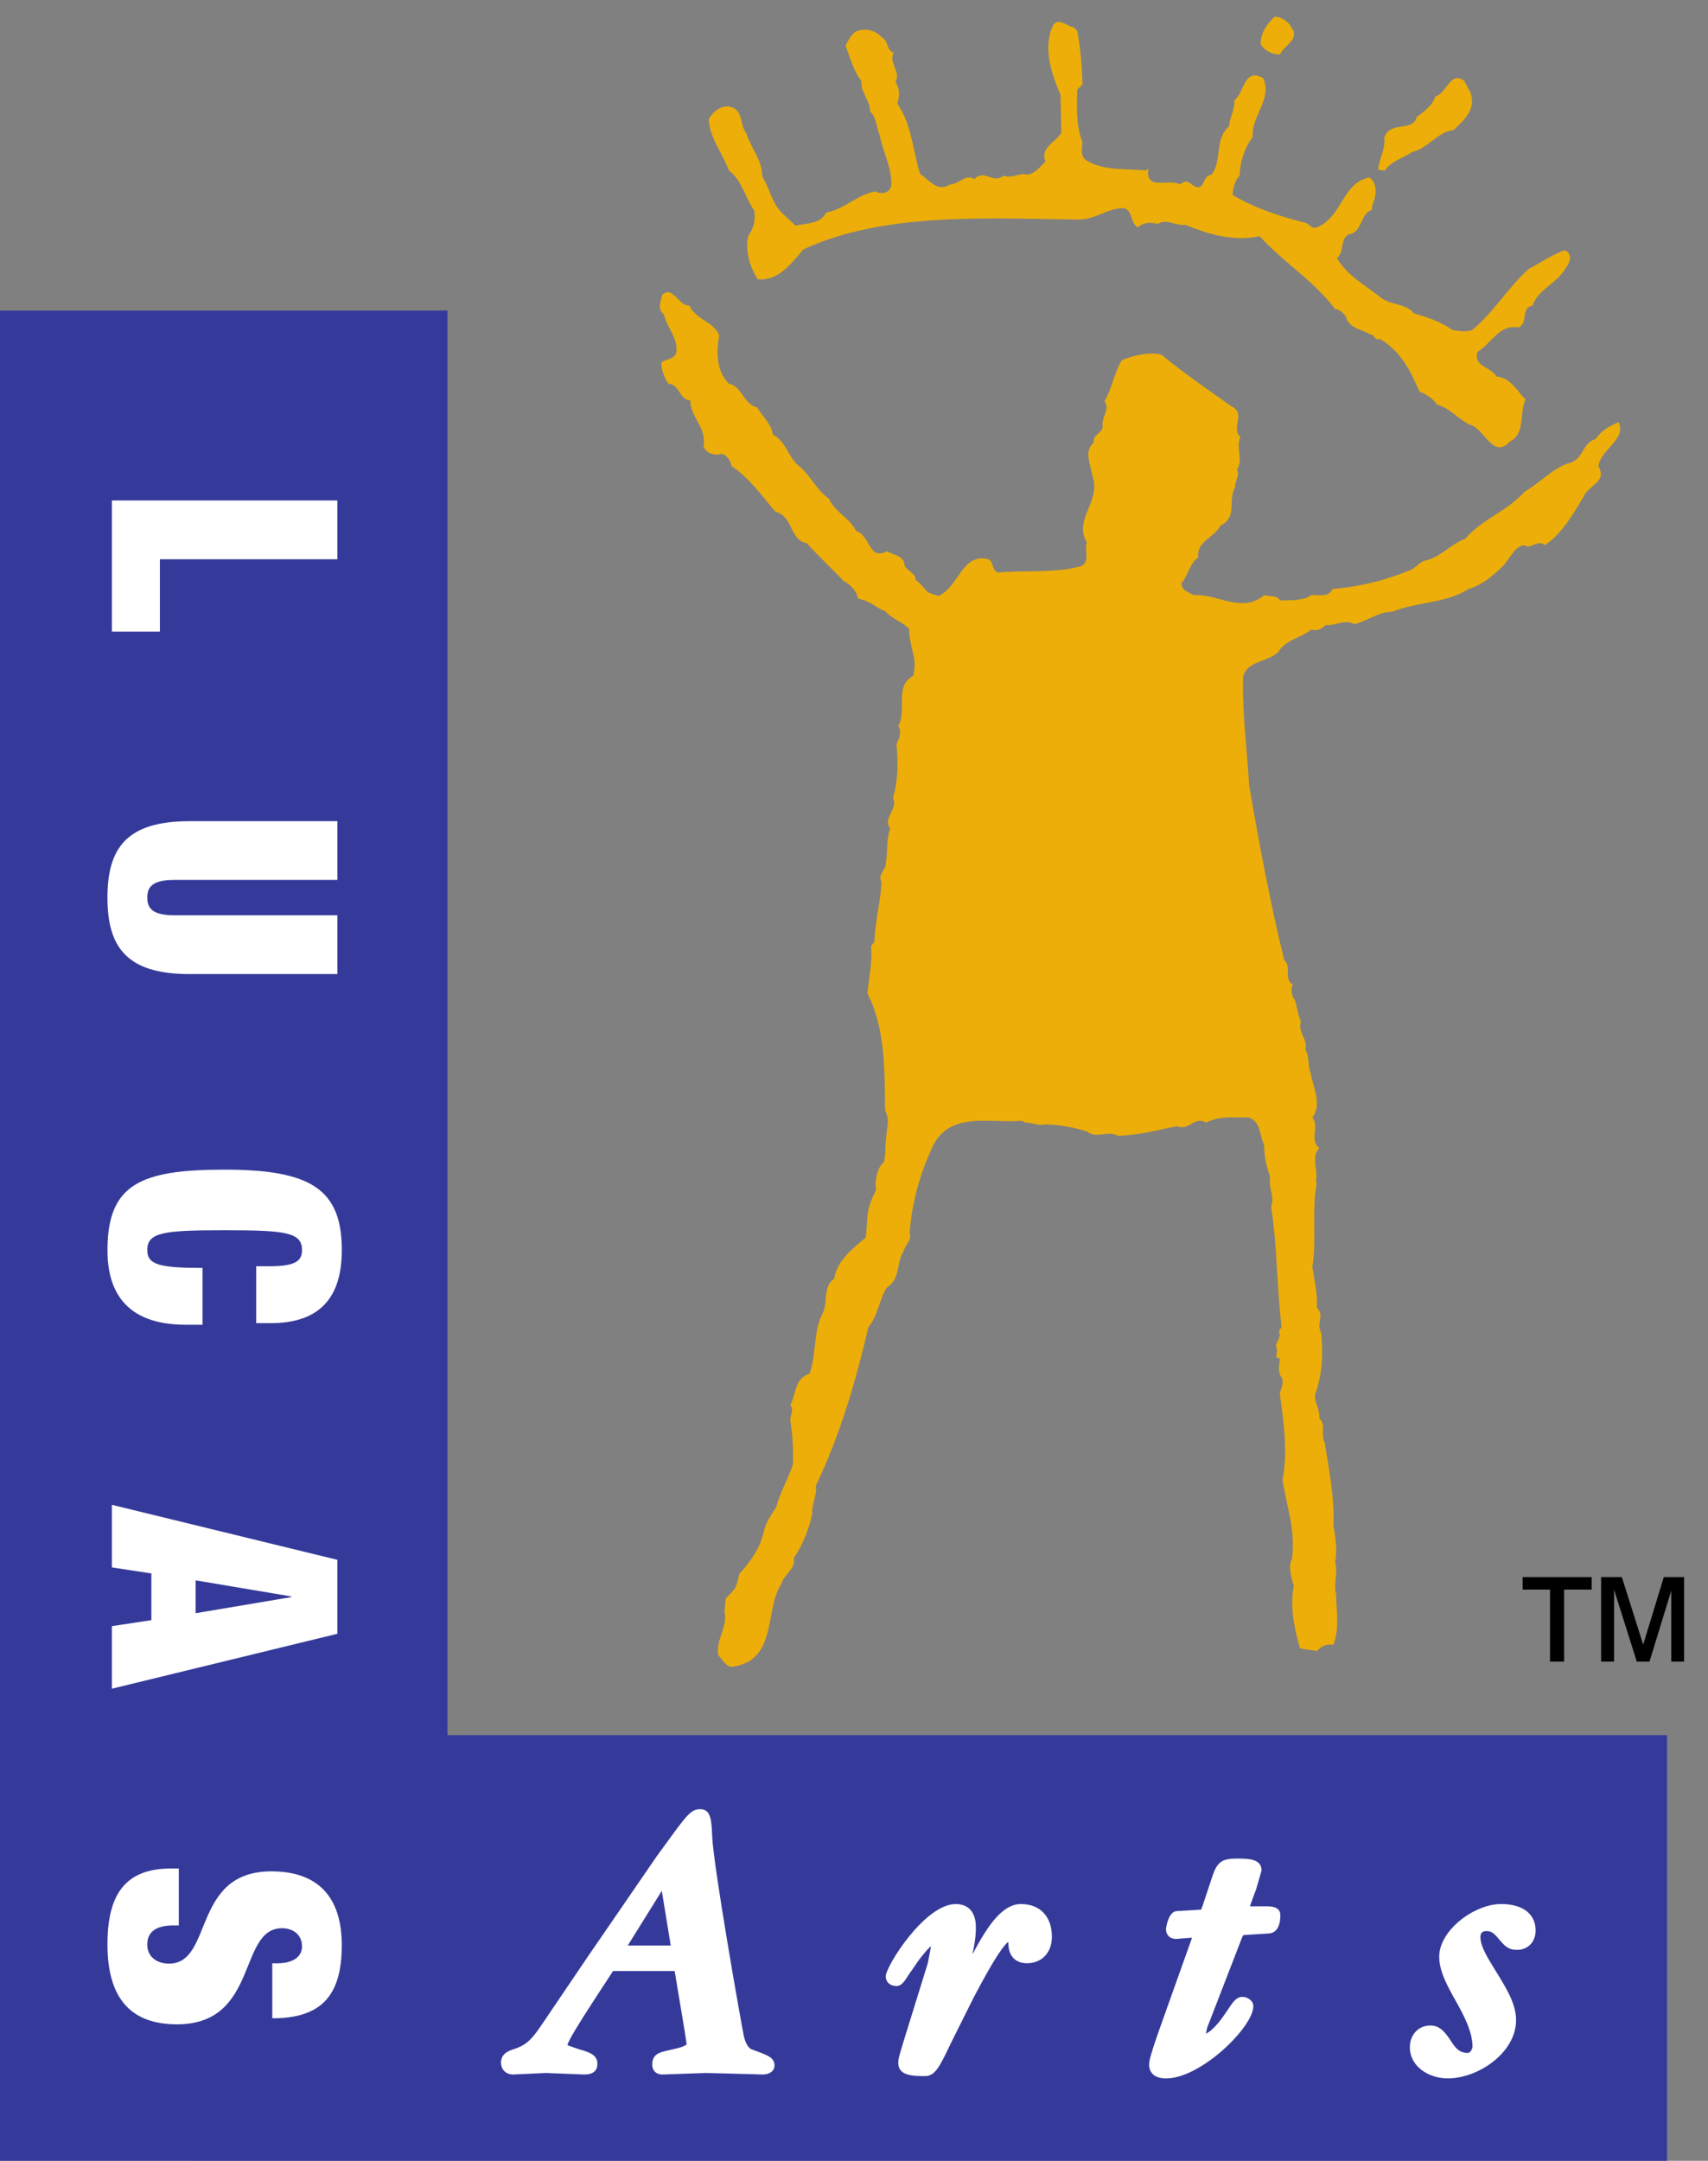
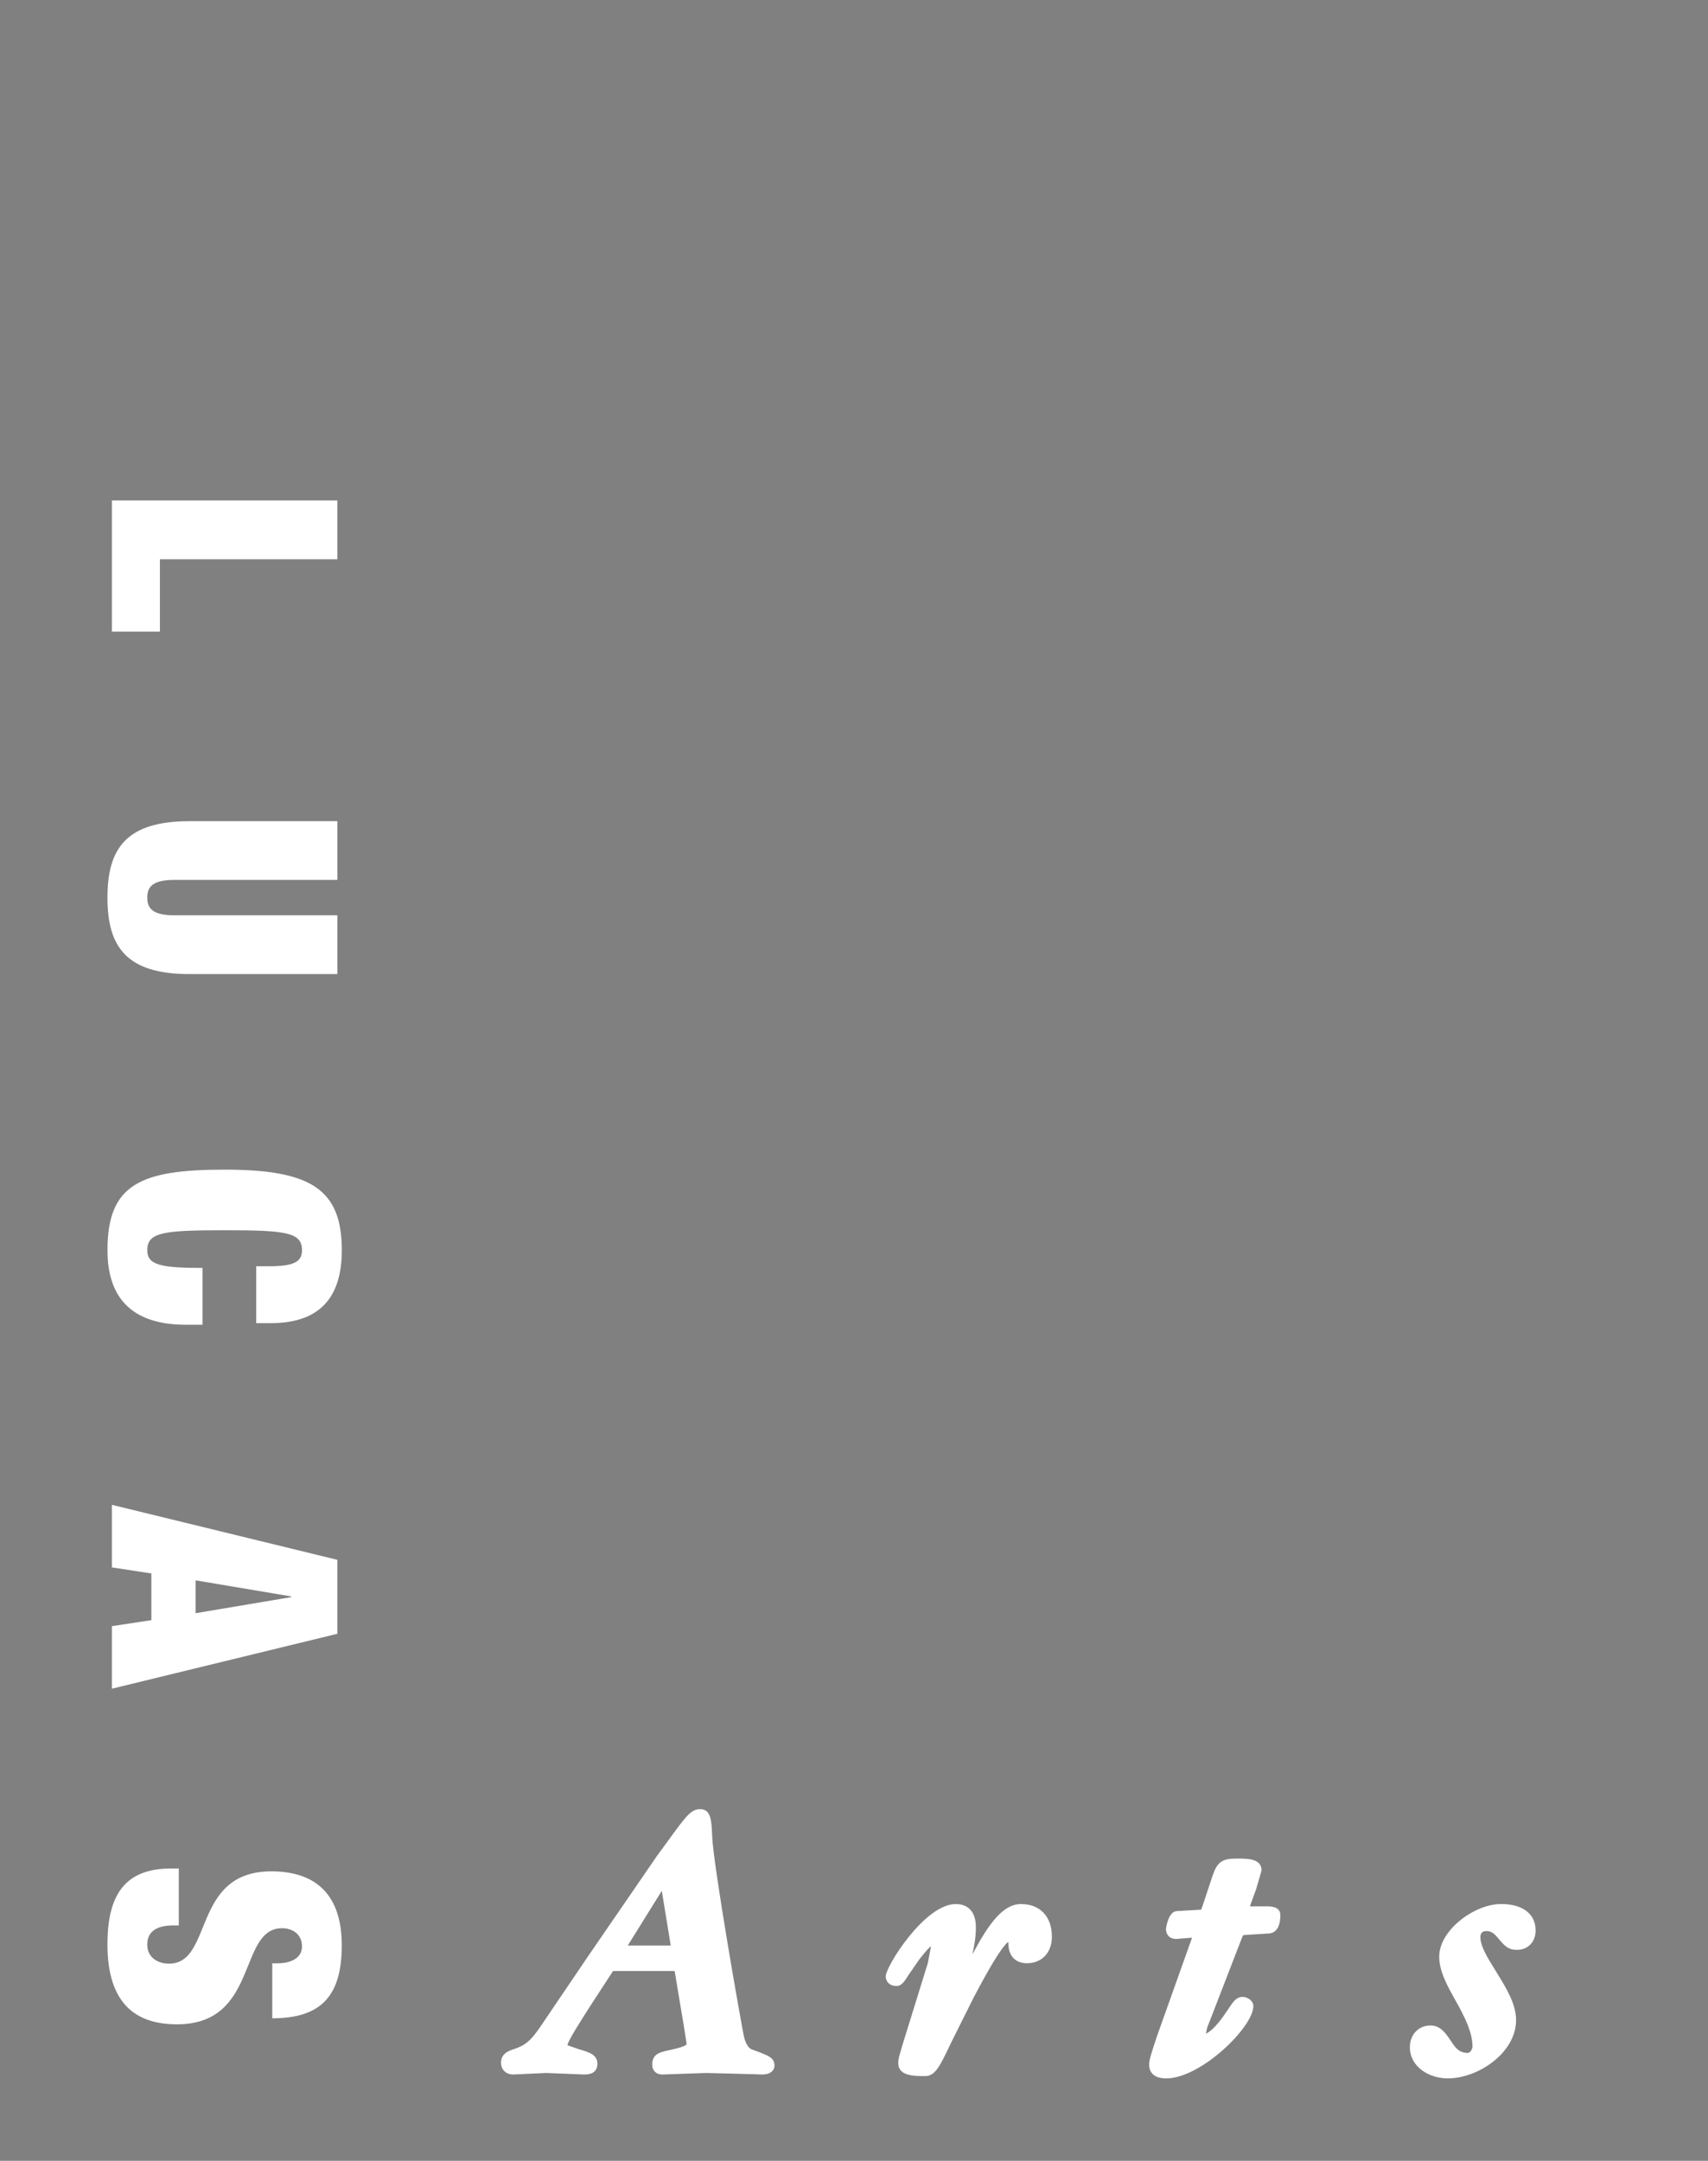
<svg xmlns="http://www.w3.org/2000/svg" width="34" height="43" viewBox="0 -1 102 129">
  <rect x="0" y="-1" width="102" height="129" fill="#808080" stroke="none" />
-   <path d="M26.721,102.587V17.542H0v110.455l99.556.003v-25.413H26.721" fill="#353a9a" />
-   <path d="M77.118.63c.551.709-.421,1.05-.681,1.623-.367.028-.943-.211-1.154-.628,0-.6.339-1.177.838-1.624.421,0,.813.288.997.63M64.333.839c.184,1.023.287,2.097.314,3.197l-.314.315c-.028,1.048-.081,2.174.314,3.141-.054.367-.13.892.262,1.101.995.604,2.305.473,3.508.577l.161-.104c-.209,1.363,1.23.574,1.886.943.154-.131.392-.235.574-.105.185.157.369.315.631.263.286-.236.262-.708.678-.734.656-.84.162-2.15,1.051-2.883.024-.55.365-.996.314-1.571.6-.393.549-1.99,1.728-1.309.551,1.282-.73,2.252-.628,3.51-.5.654-.758,1.494-.785,2.306-.288.314-.392.707-.419,1.151,1.361.812,2.854,1.284,4.399,1.677.212.105.343.366.633.261,1.543-.627,1.492-2.644,3.14-2.985.419.288.446.943.262,1.413-.051.159-.13.315-.105.527-.705.181-.576,1.385-1.413,1.466-.524.338-.211,1.021-.681,1.413.601,1.048,1.702,1.625,2.621,2.358.603.474,1.467.315,1.989.946.812.234,1.598.495,2.305.993.42.053.761.132,1.152,0,1.34-1.1,2.175-2.593,3.407-3.667.735-.366,1.389-.863,2.147-1.1.554.314.212.836-.05,1.203-.497.789-1.571,1.155-1.889,2.099-.732.13-.235,1.047-.838,1.311-1.151-.213-1.597.941-2.462,1.465-.211.917.786.839,1.151,1.467.813.027,1.258.916,1.732,1.363-.392.813,0,2.07-.944,2.513-.996,1.102-1.52-.785-2.358-.994-.735-.339-1.233-1.024-1.992-1.206-.235-.389-.655-.627-1.048-.785-.549-1.282-1.101-2.383-2.358-3.144-.341.131-.289-.261-.576-.261-.551-.342-1.284-.342-1.469-1.1-.183-.211-.366-.393-.63-.42-1.335-1.755-3.062-2.752-4.506-4.349-1.596.34-3.089-.132-4.451-.681-.58.077-1.127-.394-1.628-.053-.47-.107-.836-.107-1.203.208-.473-.315-.289-1.02-.84-1.152-.968,0-1.675.682-2.673.682-5.344-.053-11.579-.472-16.452,1.782-.734.863-1.52,1.912-2.725,1.782-.497-.735-.759-1.755-.576-2.568.316-.443.446-.944.367-1.519-.551-.786-.707-1.782-1.519-2.412-.367-1.021-1.129-1.886-1.205-3.04.26-.497.811-.916,1.362-.731.705.208.497,1.1.892,1.57.286.92.941,1.546.941,2.568.446.681.551,1.519,1.154,2.148l.839.786c.678-.158,1.467-.077,1.832-.786,1.075-.185,1.862-1.074,2.935-1.257.366.182.812.13.943-.315.078-1.075-.497-2.018-.681-3.041-.209-.47-.184-1.047-.576-1.413,0-.681-.577-1.127-.524-1.833-.497-.628-.654-1.389-.946-2.097.186-.314.343-.758.736-.89.55-.184,1.126.027,1.467.419.392.211.208.734.681.892-.341.601.443,1.127.103,1.729.238.42.265.812.105,1.309.865,1.23.919,2.778,1.362,4.192.551.366,1.048,1.126,1.785.628.547,0,.915-.654,1.465-.316.551-.627,1.151.316,1.729-.207.497.207,1.024-.209,1.416-.053.497-.078.786-.5,1.1-.785-.366-.84.655-1.181.944-1.732l-.054-2.251c-.523-1.232-1.101-2.857-.419-4.194.341-.419.813.104,1.205.158l.211.209M87.807,4.506c.368,1.023-.34,1.624-.997,2.256-.944.104-1.546,1.097-2.461,1.309-.551.365-1.284.55-1.681,1.151-.078-.131-.26,0-.362-.104.024-.604.443-1.179.362-1.886.34-1.075,1.681-.289,1.94-1.259.395-.261.971-.707,1.101-1.204.681-.184.916-1.571,1.729-.943l.367.68M41.173,17.241c.392.863,1.443.941,1.781,1.78-.184.97-.184,2.15.578,2.883.812.181.862,1.232,1.675,1.413.314.523.865.997.943,1.623.838.45.89,1.339,1.574,1.89.678.546,1.046,1.44,1.778,1.936.341.813,1.232,1.126,1.627,1.939.863.263.732,1.782,1.833,1.204.367.236.943.236,1.046.736-.024.367.739.588.659.957.941.777.328.655,1.386.979,1.256-.601,1.389-2.59,2.985-2.197.343.209.184.887.735.782,1.6-.127,3.328.053,4.768-.366.601-.235.184-.969.367-1.415-.839-1.413.916-2.46.314-4.032-.08-.632-.524-1.417.105-1.944-.105-.441.524-.574.524-.941-.105-.574.473-.994.105-1.519.473-.785.576-1.702,1.05-2.462.732-.263,1.596-.499,2.355-.316,1.388,1.152,2.831,2.123,4.194,3.093.889.445-.08,1.258.523,1.832-.316.654.209,1.286-.211,1.94.211.316-.13.655-.105,1.047-.47.813.185,1.756-.889,2.306-.289.682-1.44.892-1.311,1.886-.549.393-.578,1.047-.997,1.519-.049.447.448.578.735.734,1.362-.105,2.882,1.129,4.192,0,.314.105.784-.023.943.316l.827-.015c1.438-.154.515-.374,1.597-.288.394-.027.563-.066.718-.378,1.546-.13,3.144-.5,4.557-1.101.344-.08.579-.448.893-.577.943-.157,1.623-1.021,2.464-1.312,1.074-1.231,2.489-1.621,3.559-2.825.892-.501,1.628-1.339,2.571-1.681.941-.154.838-1.228,1.678-1.465.338-.523.86-.785,1.362-.993.499.993-1.075,1.623-1.208,2.619.551.969-.576,1.096-.892,1.835-.603,1.018-1.28,2.2-2.304,2.881-.448-.37-.835.286-1.259,0-.574.103-.862.863-1.254,1.255-.604.604-1.26,1.126-2.045,1.365-1.338.865-3.093.757-4.56,1.359-.835,0-1.465.551-2.252.735-.63-.313-1.047.107-1.729.055-.211.231-.52.392-.836.26-.631.524-1.55.604-1.993,1.362-.681.655-2.201.5-2.096,1.833-.027,2.097.262,4.219.366,6.13.603,3.514,1.256,6.996,2.094,10.425.473.37-.076,1.106.527,1.471-.157.157-.105.654.105.89.13.393.181.894.365,1.309-.211.63.422,1.024.265,1.678.261.392.13.943.311,1.362.132.835.708,1.912.108,2.67.443.552-.211,1.366.416,1.837-.524.497-.052,1.311-.208,1.938l.055.157c-.316,1.492,0,3.513-.263,4.979.103.785.339,1.678.263,2.464.496.441-.055.94.258,1.467.134,1.204.078,2.538-.365,3.717-.029.524.314.889.26,1.416.42.34.054.994.316,1.416.26,1.623.603,3.352.524,4.974.131.711.235,1.47.103,2.204.185.549-.103,1.311.054,1.886.026,1.046.209,2.094-.157,3.041-.42-.08-.708.075-.993.364l-1.001-.157c-.338-1.154-.627-2.594-.362-3.721-.132-.393-.377-1.275-.116-1.592.211-1.806-.272-2.92-.568-4.749.34-1.677.051-3.56-.157-5.137.054-.337.314-.729.054-1.045-.316-.577.179-1.206-.242-1.074-.078-.339.091-.184-.045-.82.519-.949-.083-.515.338-1.042-.289-2.305-.265-4.975-.629-7.176.235-.631-.185-1.127-.054-1.782-.236-.654-.365-1.257-.365-1.94-.289-.545-.159-1.362-.944-1.625-.915.026-1.729-.102-2.513.315-.708-.416-1.051.527-1.729.213-1.233.235-2.306.552-3.563.573-.578-.338-1.259.211-1.835-.26-.786-.238-1.677-.418-2.514-.418-.315.104-.762-.109-1.154-.109l-.211-.103c-1.965.157-4.425-.627-5.395,1.678-.708,1.544-1.181,3.222-1.31,5.03.157.414-.289.709-.367,1.097-.443.657-.157,1.624-.995,2.15-.473.732-.501,1.648-1.101,2.356-.759,3.276-1.702,6.47-3.145,9.487.105.549-.26,1.073-.208,1.675-.211.943-.578,1.859-1.101,2.62.131.654-.576.967-.732,1.519-1.048,1.624-.211,4.583-2.935,4.981-.368.023-.576-.42-.84-.685-.157-.993.578-1.675.367-2.621l.077-.781c.603-.605.604-.554.815-1.47.657-.708,1.284-1.597,1.467-2.568.132-.524.446-.971.734-1.413.234-.919.734-1.702.997-2.568.024-.919-.028-1.783-.159-2.619,0-.316.238-.632,0-.889.341-.657.262-1.628,1.151-1.886.421-1.155.211-2.547.789-3.617.314-.654,0-1.601.681-2.047.157-1.072,1.1-1.805,1.886-2.462.13-1.075-.044-1.61.628-2.85-.099-.233-.021-1.322.45-1.638.157-.681.027-.791.204-2.047.078-.419.027-.747-.13-1.06-.027-2.386.026-4.876-1.05-6.97.08-.944.316-1.965.212-2.831l.207-.265c.028-1.176.369-2.409.42-3.56-.261-.47.289-.732.262-1.15.105-.685.027-1.444.261-2.048-.496-.654.499-1.126.161-1.831.314-1.05.314-2.201.207-3.199.158-.312.342-.758.107-1.1.549-.915-.262-2.356.889-2.986.292-1.073-.26-1.781-.235-2.802-.497-.496-.934-.514-1.431-1.063-.578-.185-.78-.574-1.633-.745-.053-.447-.444-.838-.839-1.046-.735-.762-1.546-1.521-2.202-2.256-1.073-.207-.785-1.597-1.884-1.885-.788-.919-1.601-2.067-2.62-2.724-.054-.315-.262-.63-.578-.734-.419.131-.892,0-1.1-.421.235-1.126-.786-1.754-.786-2.774-.627.023-.627-.946-1.308-.997-.211-.289-.421-.786-.421-1.257.288-.236.735-.158.889-.578.132-.915-.576-1.494-.732-2.306-.419-.287-.184-.784-.105-1.152.629-.603.97.681,1.627.631" fill="#edae09" />
  <path d="M11.095,78.086h.998v-3.392c-2.544,0-3.299-.191-3.299-1.06,0-1.073.98-1.189,4.62-1.189,3.641,0,4.622.116,4.622,1.189,0,.681-.455.961-1.981.961h-.756v3.397h.851c2.604,0,4.263-1.187,4.263-4.358,0-3.637-1.849-4.808-6.998-4.808-5.016,0-6.997.867-6.997,4.808,0,2.247.906,4.452,4.678,4.452M11.321,57.152h8.826v-3.509h-9.712c-1.302,0-1.641-.398-1.641-1.055,0-.662.339-1.06,1.641-1.06h9.712v-3.504h-8.826c-3.774,0-4.904,1.618-4.904,4.564,0,2.938,1.131,4.564,4.904,4.564M9.549,32.387h10.597v-3.51H6.681v7.829h2.868v-4.318M17.393,94.346l-5.712.961v-1.962l5.712.961v.04ZM6.681,88.838v3.735l2.358.36v2.789l-2.358.358v3.734l13.465-3.279v-4.415l-13.465-3.283M16.204,110.718c-4.769,0-3.45,5.509-6.109,5.509-.737,0-1.301-.415-1.301-1.134,0-.677.415-1.147,1.566-1.147h.317v-3.398h-.47c-2.789,0-3.79,1.627-3.79,4.529,0,3.093,1.284,4.773,4.15,4.773,4.922,0,3.621-5.737,6.28-5.737.603,0,1.188.34,1.188,1.092,0,.684-.66,1.002-1.451,1.002h-.324v3.283c2.886,0,4.151-1.303,4.151-4.357,0-2.959-1.492-4.415-4.208-4.415" fill="#fff" />
  <path d="M40.056,115.148h-2.567c.434-.696,1.47-2.362,2.033-3.266.17,1.025.443,2.72.534,3.266ZM45.04,121.4l-.149-.054c-.153-.055-.365-.299-.473-.809-.189-.939-1.817-10.143-1.887-11.916-.04-.938-.068-1.614-.714-1.614-.552,0-.811.355-2.047,2.057l-.538.736c0,.001-4.127,6.007-4.127,6.007l-2.827,4.174c-.609.901-.953,1.14-1.618,1.361-.249.081-.739.242-.739.79,0,.428.296.714.736.714l1.944-.092,2.292.092c.52,0,.782-.217.782-.644,0-.546-.511-.694-1.104-.865,0,0-.637-.224-.685-.24.045-.285.808-1.475,1.429-2.442,0,0,1.03-1.579,1.294-1.984h3.681c.087.514.582,3.486.582,3.486,0,.001.126.834.134.881-.094.148-.723.285-.965.338l-.227.05c-.406.096-.865.206-.865.821,0,.365.235.599.599.599l2.618-.092,2.815.073.532.019c.545,0,.739-.284.739-.529,0-.472-.355-.603-1.213-.917M60.979,112.669c-1.093,0-1.944,1.192-2.908,3.007.118-.533.208-1.066.208-1.615,0-1.21-.757-1.391-1.207-1.391-1.846,0-4.176,3.715-4.176,4.316,0,.287.198.576.644.576.303,0,.47-.266.749-.705l.61-.88c-.004.001.221-.274.221-.274.15-.19.347-.42.481-.519-.045.24-.188.997-.188.997l-1.075,3.469c-.644,2.067-.695,2.236-.695,2.507,0,.784.929.784,1.605.784.603,0,.878-.578,1.542-1.975l1.352-2.708.12-.225c1.186-2.254,1.704-2.91,1.941-3.102.006.044.017.09.017.09,0,.74.415,1.182,1.11,1.182.889,0,1.488-.635,1.488-1.58,0-1.204-.704-1.952-1.839-1.952M75.63,112.808h-.986c.004-.01.068-.2.068-.2-.005.012.298-.807.298-.807,0-.001.329-1.132.329-1.132,0-.714-.803-.714-1.511-.714-.852,0-1.145.215-1.421,1.045l-.606,1.823c-.017.041-.044.116-.071.182-.355.021-1.431.084-1.431.084-.544,0-.669,1.057-.669,1.068,0,.288.163.596.619.596,0,0,.774-.062.939-.075-.044.117-2.053,5.765-2.053,5.765-.378,1.097-.511,1.57-.511,1.805,0,.312.131.831,1.019.831,2.07,0,5.206-3.063,5.206-4.316,0-.315-.34-.55-.646-.55-.371,0-.565.294-.811.668l-.347.506c-.489.68-.831.938-1.028,1.018.034-.163.068-.338.068-.338,0-.004,2.084-5.385,2.084-5.385,0-.001.067-.139.072-.15.013-.001.087-.013.087-.013-.006,0,1.489-.095,1.489-.095.203-.022.644-.166.644-1.088,0-.528-.582-.528-.831-.528M89.633,112.669c-1.574,0-3.685,1.555-3.685,3.145,0,.887.505,1.785,1.042,2.734.484.872.947,1.782.947,2.647,0,.068-.096.362-.293.362-.433,0-.671-.224-.912-.587-.385-.585-.695-1.05-1.309-1.05-.713,0-1.228.546-1.228,1.299,0,1.164,1.147,1.859,2.257,1.859,1.85,0,4.086-1.55,4.086-3.474,0-.955-.554-1.855-1.084-2.725-.024-.037-.193-.315-.193-.315-.439-.708-.853-1.379-.853-1.92,0-.243.118-.361.36-.361.324,0,.481.155.821.569.298.346.51.552,1.005.552.656,0,1.111-.475,1.111-1.158,0-.989-.772-1.579-2.071-1.579" fill="#fff" />
-   <path d="M92.564,98.195v-4.296h-1.634v-.749h4.122v.749h-1.646v4.296h-.842ZM95.616,98.195v-5.045h1.238l1.275,4.03,1.232-4.03h1.213v5.045h-.767v-4.234l-1.3,4.234h-.761l-1.356-4.296v4.296h-.774Z" />
</svg>